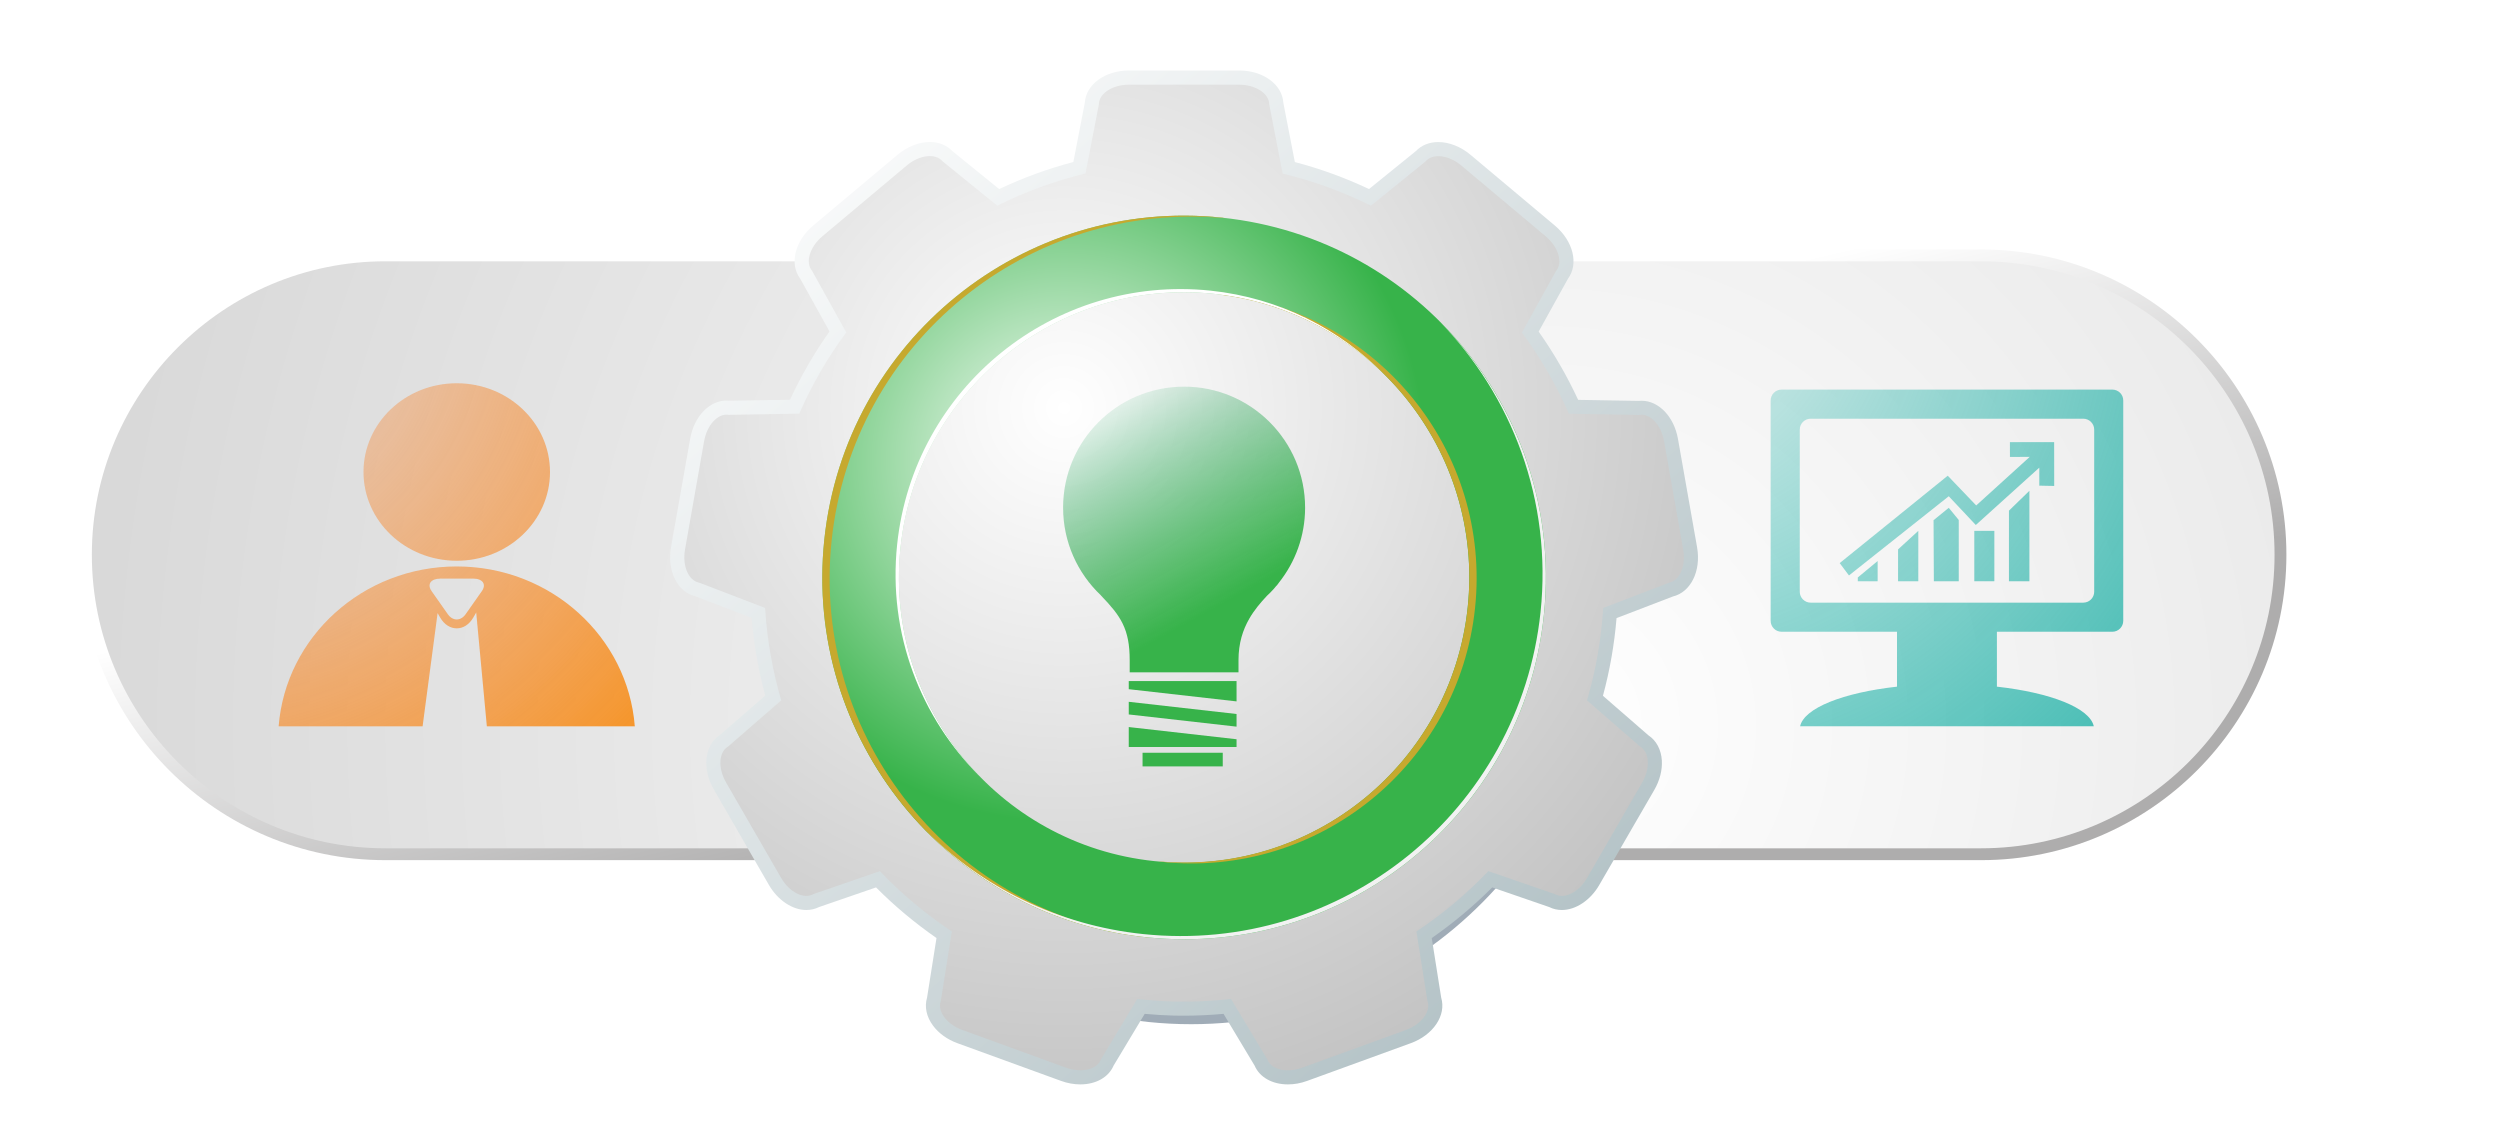
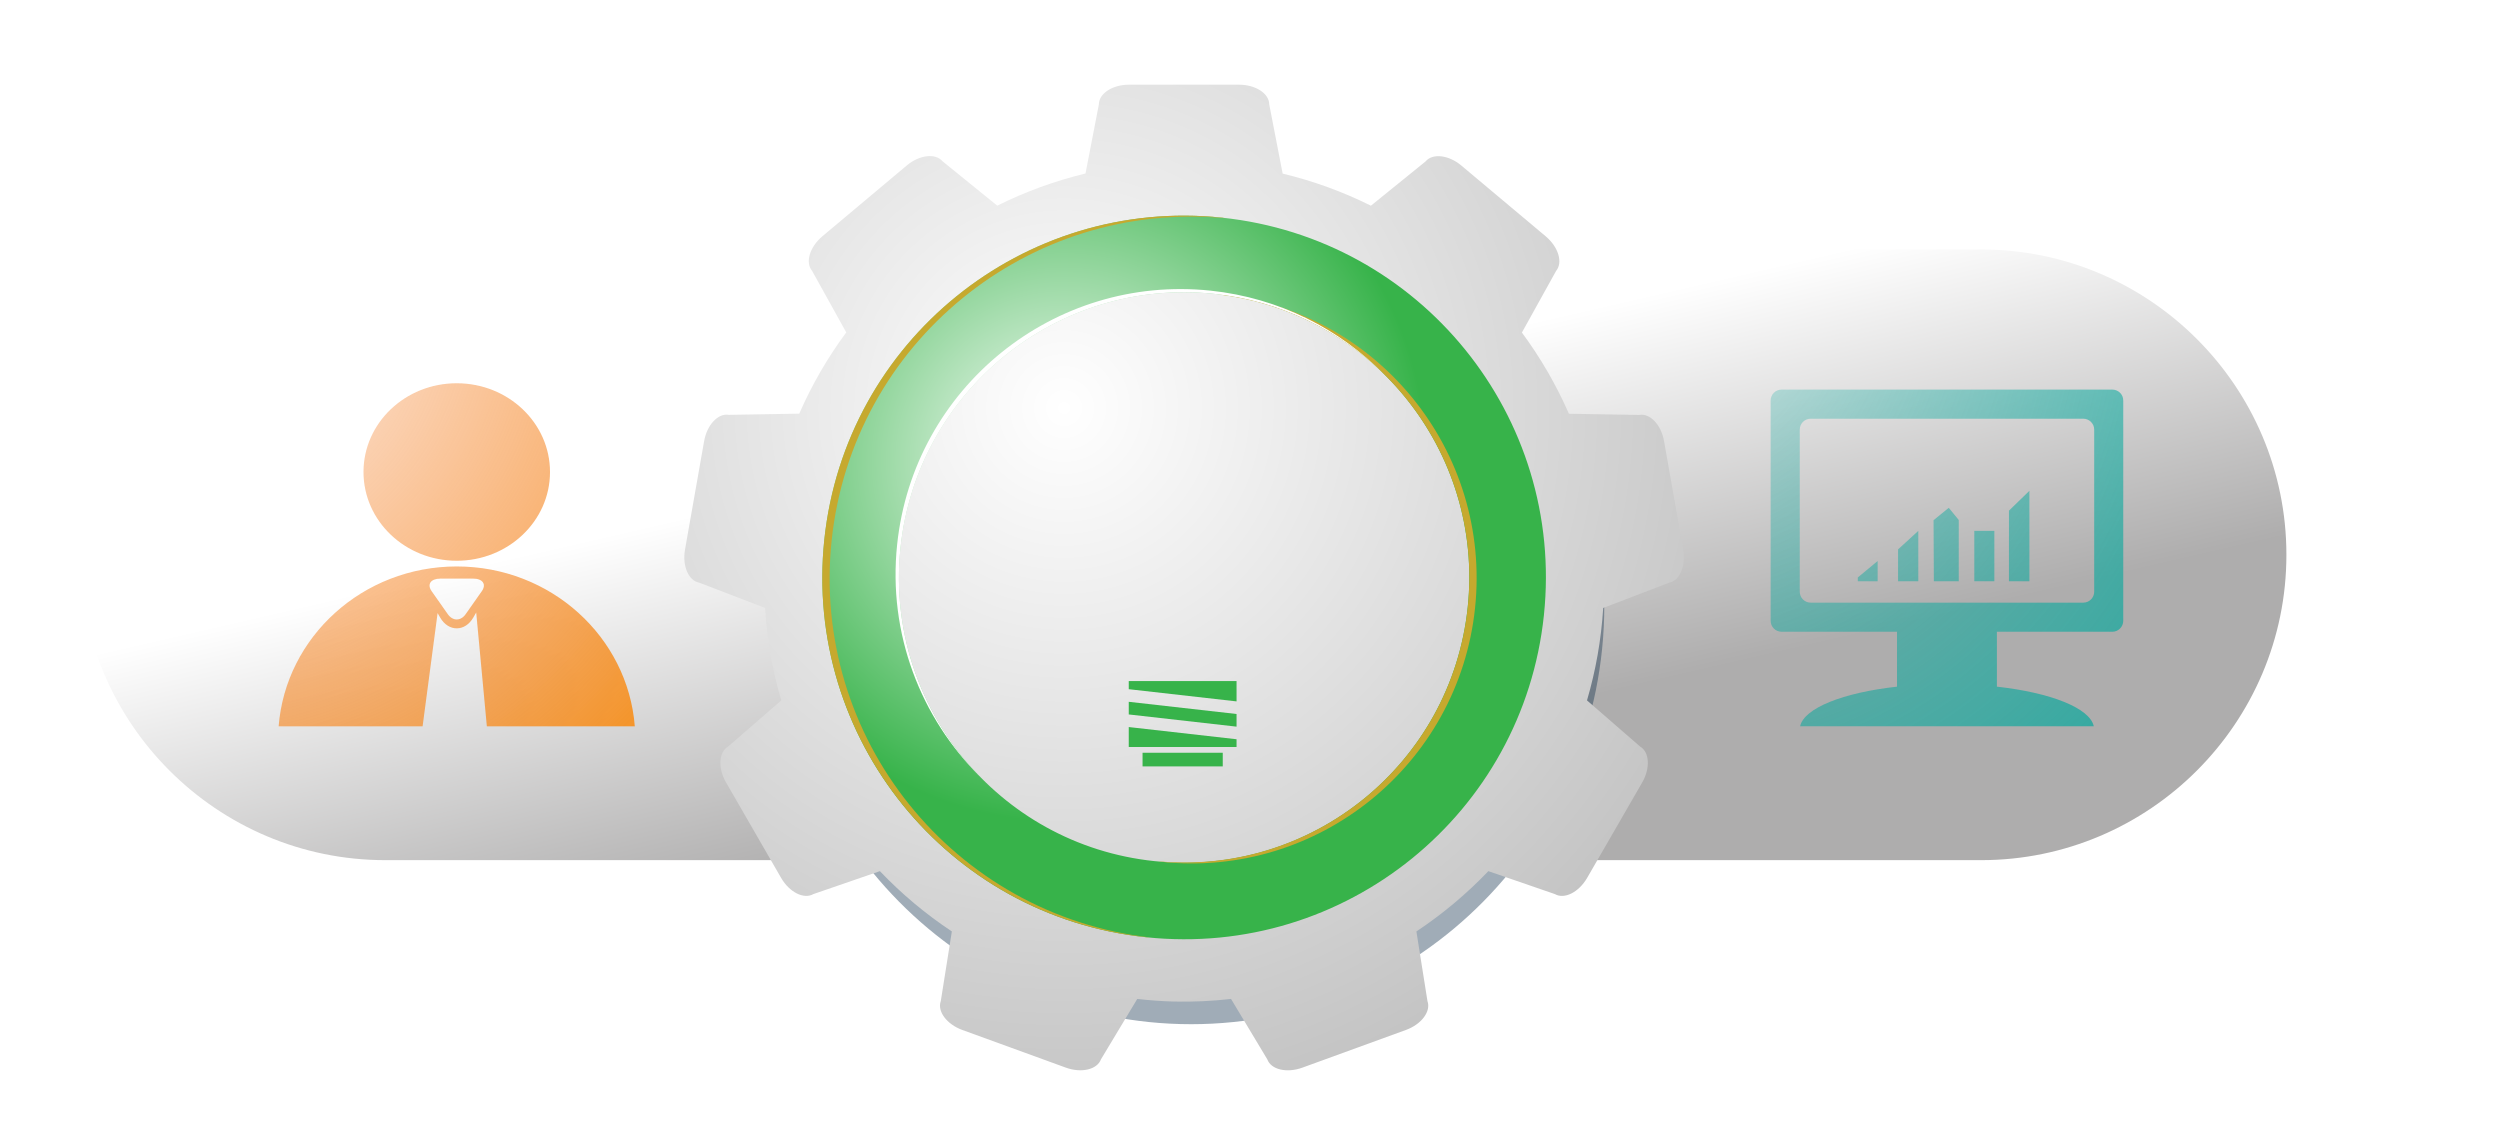
<svg xmlns="http://www.w3.org/2000/svg" version="1.1" id="Layer_1" x="0px" y="0px" viewBox="0 0 500 226" style="enable-background:new 0 0 500 226;" xml:space="preserve">
  <style type="text/css"> .st0{opacity:0.4;fill:#13304D;} .st1{fill:url(#SVGID_1_);} .st2{fill:url(#SVGID_2_);} .st3{fill:url(#SVGID_3_);} .st4{fill:url(#SVGID_4_);} .st5{fill:url(#SVGID_5_);} .st6{fill:#C6A92E;} .st7{fill:#FFFFFF;} .st8{fill:#F2F2F2;} .st9{fill:url(#SVGID_6_);} .st10{fill:url(#SVGID_7_);} .st11{fill:url(#SVGID_8_);} .st12{fill:url(#SVGID_9_);} .st13{fill:url(#SVGID_10_);} .st14{fill:url(#SVGID_11_);} .st15{fill:url(#SVGID_12_);} .st16{fill:url(#SVGID_13_);} .st17{fill:url(#SVGID_14_);} .st18{fill:url(#SVGID_15_);} .st19{fill:url(#SVGID_16_);} .st20{fill:url(#SVGID_17_);} .st21{fill:url(#SVGID_18_);} .st22{fill:url(#SVGID_19_);} .st23{opacity:0.4;} .st24{opacity:0.2;} .st25{fill:#CFD8DC;} .st26{fill:none;stroke:url(#SVGID_20_);stroke-width:8;stroke-linecap:round;stroke-linejoin:round;stroke-miterlimit:10;} .st27{opacity:0.5;fill:none;stroke:url(#SVGID_21_);stroke-width:2;stroke-linecap:round;stroke-linejoin:round;stroke-miterlimit:10;} .st28{opacity:0.4;fill:#FFFFFF;} .st29{clip-path:url(#SVGID_23_);} .st30{fill:#00A89C;} .st31{fill:#8BC53F;} .st32{fill:#F6921E;} .st33{fill:#775CA7;} .st34{filter:url(#Adobe_OpacityMaskFilter);} .st35{opacity:0.4;mask:url(#SVGID_24_);} .st36{opacity:0.1;} .st37{fill:url(#SVGID_25_);} .st38{fill:none;stroke:#FFFFFF;stroke-linecap:round;stroke-linejoin:round;stroke-miterlimit:10;} .st39{fill:none;stroke:#FFFFFF;stroke-miterlimit:10;} .st40{fill:none;stroke:#FFFFFF;stroke-linejoin:round;stroke-miterlimit:10;} .st41{fill:none;stroke:#00A99D;stroke-miterlimit:10;} .st42{fill:url(#SVGID_26_);} .st43{fill:url(#SVGID_27_);} .st44{fill:url(#SVGID_28_);} .st45{fill:url(#SVGID_29_);} .st46{fill:url(#SVGID_30_);} .st47{fill:url(#SVGID_31_);} .st48{fill:url(#SVGID_32_);} .st49{fill:url(#SVGID_33_);} .st50{fill:url(#SVGID_34_);} .st51{fill:url(#SVGID_35_);} .st52{fill:url(#SVGID_36_);} .st53{fill:url(#SVGID_37_);} .st54{fill:url(#SVGID_38_);} .st55{fill:none;stroke:url(#SVGID_39_);stroke-width:0.897;stroke-linecap:round;stroke-linejoin:round;stroke-miterlimit:10;} .st56{fill:url(#SVGID_40_);} .st57{fill:url(#SVGID_41_);} .st58{fill:url(#SVGID_42_);} .st59{fill:url(#SVGID_43_);} .st60{fill:url(#SVGID_44_);} .st61{fill:url(#SVGID_45_);} .st62{fill:url(#SVGID_46_);} .st63{fill:url(#SVGID_47_);} .st64{fill:url(#SVGID_48_);} .st65{fill:url(#SVGID_49_);} .st66{fill:url(#SVGID_50_);} .st67{fill:url(#SVGID_51_);} .st68{fill:url(#SVGID_52_);} .st69{fill:url(#SVGID_53_);} .st70{fill:url(#SVGID_54_);} .st71{fill:url(#SVGID_55_);} .st72{fill:url(#SVGID_56_);} .st73{fill:url(#SVGID_57_);} .st74{fill:url(#SVGID_58_);} .st75{fill:url(#SVGID_59_);} .st76{fill:url(#SVGID_60_);} .st77{fill:none;stroke:url(#SVGID_61_);stroke-width:0.897;stroke-linecap:round;stroke-linejoin:round;stroke-miterlimit:10;} .st78{fill:url(#SVGID_62_);} .st79{fill:url(#SVGID_63_);} .st80{fill:url(#SVGID_64_);} .st81{fill:url(#SVGID_65_);} .st82{fill:url(#SVGID_66_);} .st83{fill:url(#SVGID_67_);} .st84{fill:url(#SVGID_68_);} .st85{fill:url(#SVGID_69_);} .st86{fill:url(#SVGID_70_);} .st87{fill:url(#SVGID_71_);} .st88{fill:url(#SVGID_72_);} .st89{fill:url(#SVGID_73_);} .st90{fill:url(#SVGID_74_);} .st91{fill:url(#SVGID_75_);} .st92{fill:url(#SVGID_76_);} .st93{opacity:0.5;fill:url(#SVGID_77_);} .st94{opacity:0.5;fill:url(#SVGID_78_);} .st95{fill:url(#SVGID_79_);} .st96{fill:url(#SVGID_80_);} .st97{fill:url(#SVGID_81_);} .st98{fill:url(#SVGID_82_);} .st99{fill:url(#SVGID_83_);} .st100{fill:url(#SVGID_84_);} .st101{fill:url(#SVGID_85_);} .st102{fill:url(#SVGID_86_);} .st103{fill:url(#SVGID_87_);} .st104{fill:url(#SVGID_88_);} .st105{fill:url(#SVGID_89_);} .st106{fill:url(#SVGID_90_);} .st107{fill:url(#SVGID_91_);} .st108{opacity:0.8;} .st109{fill:url(#SVGID_92_);} .st110{fill:url(#SVGID_93_);} </style>
  <g>
    <g>
      <g>
        <path class="st0" d="M396.21,169.66c32.37,0,58.7-26.33,58.7-58.7c0-32.37-26.33-58.7-58.7-58.7H77.07 c-32.37,0-58.7,26.33-58.7,58.7c0,32.37,26.33,58.7,58.7,58.7l0,0H396.21z" />
      </g>
      <linearGradient id="SVGID_1_" gradientUnits="userSpaceOnUse" x1="2058.899" y1="-100.439" x2="1939.616" y2="416.191" gradientTransform="matrix(-1 0 0 1 2246.732 0)">
        <stop offset="0.353" style="stop-color:#FFFFFF" />
        <stop offset="0.496" style="stop-color:#AEADAD" />
      </linearGradient>
      <path class="st1" d="M77.07,49.89h319.14c33.67,0,61.07,27.4,61.07,61.07c0,33.67-27.4,61.07-61.07,61.07H77.07l0,0 c-33.68,0-61.07-27.4-61.07-61.07C16,77.28,43.4,49.89,77.07,49.89z" />
      <radialGradient id="SVGID_2_" cx="1937.414" cy="145.189" r="799.482" gradientTransform="matrix(-1 0 0 1 2246.732 0)" gradientUnits="userSpaceOnUse">
        <stop offset="0" style="stop-color:#FFFFFF" />
        <stop offset="1" style="stop-color:#969696" />
      </radialGradient>
-       <path class="st2" d="M396.21,169.66c32.37,0,58.7-26.33,58.7-58.7c0-32.37-26.33-58.7-58.7-58.7H77.07 c-32.37,0-58.7,26.33-58.7,58.7c0,32.37,26.33,58.7,58.7,58.7l0,0H396.21z" />
    </g>
    <g>
      <g>
        <g>
          <path class="st0" d="M155.58,121.13c0,46.23,37,83.71,82.64,83.71c45.64,0,82.64-37.49,82.64-83.71 c0-46.24-37-83.72-82.64-83.72C192.58,37.4,155.58,74.89,155.58,121.13z" />
        </g>
        <linearGradient id="SVGID_3_" gradientUnits="userSpaceOnUse" x1="153.786" y1="19.626" x2="347.863" y2="245.462">
          <stop offset="0" style="stop-color:#FFFFFF" />
          <stop offset="0.997" style="stop-color:#9FB2B7" />
        </linearGradient>
-         <path class="st3" d="M257.58,216.88c-3.14,0-5.66-1.43-6.66-3.76l-6.21-10.35c-2.71,0.25-5.39,0.37-7.99,0.37 c-0.65,0-1.31-0.01-1.96-0.02c-1.86-0.05-3.78-0.16-5.82-0.35l-6.22,10.35c-1,2.33-3.52,3.76-6.66,3.76 c-1.27,0-2.6-0.24-3.85-0.7l-20.72-7.54c-2.02-0.73-3.75-1.98-4.89-3.52c-1.31-1.76-1.73-3.77-1.19-5.58l1.89-11.93 c-4.35-3.03-8.41-6.42-12.09-10.13l-11.4,3.93c-0.78,0.39-1.63,0.59-2.54,0.59c-2.79,0-5.72-1.96-7.48-5l-11.02-19.1 c-2.41-4.17-1.87-8.87,1.18-10.88l9.1-7.9c-1.37-5.06-2.28-10.27-2.72-15.55l-11.28-4.32c-3.56-0.84-5.67-5.07-4.84-9.82 l3.83-21.71c0.78-4.41,3.83-7.61,7.27-7.61c0.21,0,0.42,0.01,0.63,0.03L158,79.95c2.2-4.76,4.85-9.34,7.9-13.66l-5.86-10.56 c-2.19-2.93-1.08-7.53,2.61-10.63l16.89-14.17c1.92-1.61,4.26-2.53,6.42-2.53c1.81,0,3.39,0.64,4.5,1.81l9.37,7.6 c4.77-2.25,9.75-4.07,14.84-5.41l2.29-11.83c0.21-3.65,4.01-6.47,8.83-6.47h22.05c4.82,0,8.62,2.82,8.83,6.47l2.3,11.84 c5.1,1.34,10.07,3.15,14.83,5.4l9.37-7.59c1.11-1.17,2.69-1.81,4.5-1.81c2.16,0,4.5,0.93,6.42,2.54l16.89,14.17 c3.69,3.1,4.79,7.7,2.61,10.63l-5.86,10.57c3.05,4.31,5.69,8.89,7.9,13.65l12.06,0.21c0.21-0.02,0.42-0.03,0.63-0.03 c3.44,0,6.49,3.2,7.27,7.61l3.83,21.71c0.83,4.74-1.28,8.97-4.83,9.82l-11.28,4.33c-0.44,5.27-1.35,10.48-2.72,15.54l9.1,7.91 c1.58,1.04,2.55,2.86,2.68,5.04c0.11,1.91-0.42,3.98-1.49,5.84L319.85,177c-1.75,3.04-4.69,5-7.47,5l0,0 c-0.91,0-1.76-0.2-2.54-0.59l-11.4-3.93c-3.68,3.7-7.74,7.1-12.09,10.13l1.89,11.93c1.05,3.5-1.56,7.45-6.09,9.1l-20.72,7.54 C260.15,216.65,258.86,216.88,257.58,216.88z" />
        <radialGradient id="SVGID_4_" cx="212.823" cy="81.614" r="251.618" gradientUnits="userSpaceOnUse">
          <stop offset="0" style="stop-color:#FFFFFF" />
          <stop offset="1" style="stop-color:#969696" />
        </radialGradient>
        <path class="st4" d="M336.64,109.93l-3.83-21.71c-0.57-3.25-2.8-5.62-4.95-5.23l-14.08-0.24c-2.53-5.78-5.69-11.22-9.4-16.24 l6.84-12.33c1.4-1.67,0.47-4.77-2.06-6.9l-16.89-14.17c-2.53-2.13-5.76-2.5-7.15-0.83l-10.94,8.86 c-5.55-2.77-11.46-4.93-17.65-6.42l-2.68-13.82c0-2.18-2.71-3.96-6.02-3.96h-22.05c-3.31,0-6.01,1.78-6.01,3.96L217.1,34.7 c-6.17,1.49-12.08,3.66-17.65,6.43l-10.94-8.87c-1.4-1.67-4.62-1.29-7.15,0.83l-16.89,14.17c-2.53,2.13-3.46,5.23-2.06,6.9 l6.84,12.32c-3.71,5.02-6.87,10.46-9.4,16.25l-14.07,0.24c-2.15-0.38-4.37,1.98-4.95,5.23L137,109.93 c-0.57,3.26,0.71,6.23,2.86,6.61l13.16,5.05c0.39,6.38,1.49,12.57,3.23,18.49l-10.62,9.22c-1.89,1.09-2.08,4.32-0.42,7.19 l11.02,19.1c1.65,2.86,4.55,4.32,6.44,3.23l13.31-4.59c4.32,4.54,9.15,8.58,14.39,12.06l-2.21,13.92 c-0.75,2.05,1.19,4.65,4.3,5.78l20.72,7.54c3.11,1.13,6.26,0.38,7.01-1.66l7.26-12.08c2.43,0.27,4.89,0.46,7.38,0.52 c3.86,0.09,7.65-0.1,11.38-0.52l7.25,12.08c0.74,2.05,3.9,2.8,7.01,1.66l20.72-7.54c3.11-1.13,5.05-3.73,4.3-5.78l-2.21-13.92 c5.23-3.48,10.06-7.52,14.39-12.06l13.31,4.59c1.89,1.09,4.78-0.36,6.44-3.23l11.02-19.09c1.65-2.86,1.47-6.1-0.42-7.19 l-10.62-9.23c1.74-5.91,2.84-12.1,3.24-18.49l13.17-5.05C335.93,116.16,337.21,113.19,336.64,109.93z" />
        <g>
          <radialGradient id="SVGID_5_" cx="212.888" cy="92.076" r="72.364" gradientUnits="userSpaceOnUse">
            <stop offset="0" style="stop-color:#FFFFFF" />
            <stop offset="1" style="stop-color:#37B34A" />
          </radialGradient>
          <path class="st5" d="M244.39,43.53c-39.75-4.17-75.35,24.66-79.53,64.4c-4.17,39.74,24.66,75.35,64.4,79.52 c39.75,4.18,75.35-24.65,79.52-64.4C312.96,83.31,284.13,47.71,244.39,43.53z M230.86,172.22 c-31.33-3.29-54.06-31.36-50.77-62.7c3.3-31.32,31.36-54.05,62.69-50.76c31.32,3.29,54.05,31.35,50.76,62.69 C290.26,152.78,262.19,175.51,230.86,172.22z" />
          <g>
            <path class="st6" d="M231.6,172.26c0.25,0.02,0.48,0.09,0.72,0.11c31.33,3.29,59.4-19.43,62.69-50.77 c3.29-31.33-19.43-59.4-50.76-62.69c-0.25-0.03-0.49-0.02-0.74-0.04c30.95,3.66,53.3,31.48,50.04,62.57 C290.28,152.54,262.63,175.11,231.6,172.26z" />
            <path class="st6" d="M166.33,108.08c4.15-39.5,39.35-68.18,78.79-64.43c-0.25-0.03-0.49-0.1-0.73-0.12 c-39.75-4.17-75.35,24.66-79.53,64.4c-4.17,39.74,24.66,75.35,64.4,79.52c0.25,0.02,0.49,0.01,0.74,0.04 C190.64,182.95,162.17,147.59,166.33,108.08z" />
          </g>
          <g>
            <path class="st7" d="M196.05,155.38c-11.46-11.74-17.8-28.27-15.95-45.85c3.3-31.32,31.36-54.05,62.69-50.76 c13.42,1.41,25.24,7.39,34.14,16.21c-8.96-9.18-21.06-15.4-34.81-16.85c-31.33-3.29-59.4,19.43-62.69,50.76 C177.54,126.79,184.18,143.61,196.05,155.38z" />
-             <path class="st8" d="M287.85,64.23c14.55,14.88,22.6,35.88,20.26,58.18c-4.18,39.75-39.78,68.57-79.53,64.4 c-17.1-1.8-32.16-9.44-43.46-20.7c11.37,11.63,26.7,19.51,44.13,21.34c39.75,4.18,75.35-24.65,79.52-64.4 C311.16,100.41,302.81,79.15,287.85,64.23z" />
          </g>
        </g>
      </g>
      <g>
        <linearGradient id="SVGID_6_" gradientUnits="userSpaceOnUse" x1="224.57" y1="80.645" x2="268.342" y2="159.887">
          <stop offset="0" style="stop-color:#009345;stop-opacity:0.1" />
          <stop offset="0.036" style="stop-color:#069746;stop-opacity:0.165" />
          <stop offset="0.214" style="stop-color:#21A648;stop-opacity:0.489" />
          <stop offset="0.372" style="stop-color:#31B049;stop-opacity:0.778" />
          <stop offset="0.494" style="stop-color:#37B34A;stop-opacity:1" />
          <stop offset="0.559" style="stop-color:#37B34A;stop-opacity:1" />
          <stop offset="1" style="stop-color:#37B34A" />
        </linearGradient>
-         <path class="st9" d="M255.79,116.52c3.27-4.12,5.23-9.33,5.23-14.99c0-13.36-10.84-24.2-24.2-24.2c-13.36,0-24.2,10.83-24.2,24.2 c0,6.91,2.91,13.13,7.55,17.53c0.03,0.04,0.06,0.09,0.1,0.12c3.84,4,5.67,6.57,5.67,12.85v2.43h10.88h10.88v-2.43 c0-3.4,0.87-6.05,2.15-8.28c0.99-1.73,2.24-3.2,3.53-4.58c0.46-0.43,0.91-0.87,1.33-1.34c0.17-0.18,0.32-0.38,0.48-0.57 c0.08-0.08,0.16-0.17,0.24-0.25C255.56,116.86,255.68,116.69,255.79,116.52z" />
        <g>
          <linearGradient id="SVGID_7_" gradientUnits="userSpaceOnUse" x1="207.409" y1="90.123" x2="251.182" y2="169.367">
            <stop offset="0" style="stop-color:#009345;stop-opacity:0.1" />
            <stop offset="0.036" style="stop-color:#069746;stop-opacity:0.165" />
            <stop offset="0.214" style="stop-color:#21A648;stop-opacity:0.489" />
            <stop offset="0.372" style="stop-color:#31B049;stop-opacity:0.778" />
            <stop offset="0.494" style="stop-color:#37B34A;stop-opacity:1" />
            <stop offset="0.559" style="stop-color:#37B34A;stop-opacity:1" />
            <stop offset="1" style="stop-color:#37B34A" />
          </linearGradient>
          <polygon class="st10" points="247.31,142.8 225.75,140.36 225.75,142.89 247.31,145.33 " />
          <linearGradient id="SVGID_8_" gradientUnits="userSpaceOnUse" x1="209.875" y1="88.765" x2="253.646" y2="168.005">
            <stop offset="0" style="stop-color:#009345;stop-opacity:0.1" />
            <stop offset="0.036" style="stop-color:#069746;stop-opacity:0.165" />
            <stop offset="0.214" style="stop-color:#21A648;stop-opacity:0.489" />
            <stop offset="0.372" style="stop-color:#31B049;stop-opacity:0.778" />
            <stop offset="0.494" style="stop-color:#37B34A;stop-opacity:1" />
            <stop offset="0.559" style="stop-color:#37B34A;stop-opacity:1" />
            <stop offset="1" style="stop-color:#37B34A" />
          </linearGradient>
          <polygon class="st11" points="247.31,140.28 247.31,136.21 225.75,136.21 225.75,137.84 " />
          <linearGradient id="SVGID_9_" gradientUnits="userSpaceOnUse" x1="204.969" y1="91.486" x2="248.734" y2="170.716">
            <stop offset="0" style="stop-color:#009345;stop-opacity:0.1" />
            <stop offset="0.036" style="stop-color:#069746;stop-opacity:0.165" />
            <stop offset="0.214" style="stop-color:#21A648;stop-opacity:0.489" />
            <stop offset="0.372" style="stop-color:#31B049;stop-opacity:0.778" />
            <stop offset="0.494" style="stop-color:#37B34A;stop-opacity:1" />
            <stop offset="0.559" style="stop-color:#37B34A;stop-opacity:1" />
            <stop offset="1" style="stop-color:#37B34A" />
          </linearGradient>
          <polygon class="st12" points="225.75,145.41 225.75,149.4 247.31,149.4 247.31,147.85 " />
        </g>
        <linearGradient id="SVGID_10_" gradientUnits="userSpaceOnUse" x1="203.565" y1="92.238" x2="247.343" y2="171.492">
          <stop offset="0" style="stop-color:#009345;stop-opacity:0.1" />
          <stop offset="0.036" style="stop-color:#069746;stop-opacity:0.165" />
          <stop offset="0.214" style="stop-color:#21A648;stop-opacity:0.489" />
          <stop offset="0.372" style="stop-color:#31B049;stop-opacity:0.778" />
          <stop offset="0.494" style="stop-color:#37B34A;stop-opacity:1" />
          <stop offset="0.559" style="stop-color:#37B34A;stop-opacity:1" />
          <stop offset="1" style="stop-color:#37B34A" />
        </linearGradient>
        <rect x="228.51" y="150.55" class="st13" width="16.04" height="2.73" />
      </g>
    </g>
    <g>
      <radialGradient id="SVGID_11_" cx="37.489" cy="59.668" r="131.53" gradientUnits="userSpaceOnUse">
        <stop offset="0" style="stop-color:#F58D49;stop-opacity:0.1" />
        <stop offset="0.287" style="stop-color:#F58E43;stop-opacity:0.359" />
        <stop offset="0.668" style="stop-color:#F69032;stop-opacity:0.701" />
        <stop offset="1" style="stop-color:#F6921E" />
      </radialGradient>
      <path class="st14" d="M110,94.4c0,9.8-8.35,17.75-18.65,17.75c-10.3,0-18.65-7.94-18.65-17.75s8.35-17.75,18.65-17.75 C101.65,76.66,110,84.6,110,94.4z" />
      <radialGradient id="SVGID_12_" cx="37.489" cy="59.668" r="131.531" gradientUnits="userSpaceOnUse">
        <stop offset="0" style="stop-color:#F58D49;stop-opacity:0.1" />
        <stop offset="0.287" style="stop-color:#F58E43;stop-opacity:0.359" />
        <stop offset="0.668" style="stop-color:#F69032;stop-opacity:0.701" />
        <stop offset="1" style="stop-color:#F6921E" />
      </radialGradient>
      <path class="st15" d="M91.35,113.29c-18.81,0-34.21,14.09-35.62,31.97h28.79l3-22.64l0.52,0.9c0.79,1.37,2,2.15,3.31,2.15 c1.31,0,2.52-0.79,3.31-2.16l0.58-1.01l2.13,22.76h29.59C125.56,127.38,110.16,113.29,91.35,113.29z M96.36,118.24l-3.24,4.61 c-0.98,1.39-2.57,1.39-3.55,0l-3.24-4.61c-0.98-1.39-0.18-2.52,1.77-2.52h6.48C96.54,115.71,97.34,116.85,96.36,118.24z" />
    </g>
    <g>
      <radialGradient id="SVGID_13_" cx="332.328" cy="59.357" r="189.882" gradientUnits="userSpaceOnUse">
        <stop offset="0" style="stop-color:#00A89C;stop-opacity:0.1" />
        <stop offset="1" style="stop-color:#00A89C" />
      </radialGradient>
      <path class="st16" d="M422.47,77.92h-66.16c-1.2,0-2.18,0.98-2.18,2.18v44.07c0,1.2,0.98,2.18,2.18,2.18h23.09v10.98 c-10.74,1.2-18.58,4.26-19.38,7.93h58.74c-0.79-3.66-8.63-6.73-19.38-7.93v-10.98h23.09c1.2,0,2.18-0.98,2.18-2.18V80.1 C424.66,78.9,423.67,77.92,422.47,77.92z M418.84,118.35c0,1.2-0.98,2.18-2.18,2.18h-54.53c-1.2,0-2.18-0.98-2.18-2.18V85.92 c0-1.2,0.98-2.18,2.18-2.18h54.53c1.2,0,2.18,0.98,2.18,2.18V118.35z" />
      <g>
        <radialGradient id="SVGID_14_" cx="332.329" cy="59.358" r="189.881" gradientUnits="userSpaceOnUse">
          <stop offset="0" style="stop-color:#00A89C;stop-opacity:0.1" />
          <stop offset="1" style="stop-color:#00A89C" />
        </radialGradient>
-         <polygon class="st17" points="367.94,112.62 369.79,115.09 389.75,99.25 395.16,105 407.86,93.53 407.86,97.13 410.84,97.19 410.83,88.42 401.98,88.42 401.99,91.39 405.95,91.37 395.24,101.09 389.55,95.14 " />
        <radialGradient id="SVGID_15_" cx="332.326" cy="59.354" r="189.891" gradientUnits="userSpaceOnUse">
          <stop offset="0" style="stop-color:#00A89C;stop-opacity:0.1" />
          <stop offset="1" style="stop-color:#00A89C" />
        </radialGradient>
        <polygon class="st18" points="371.56,116.25 371.56,115.49 375.53,112.2 375.53,116.25 " />
        <radialGradient id="SVGID_16_" cx="332.326" cy="59.357" r="189.885" gradientUnits="userSpaceOnUse">
          <stop offset="0" style="stop-color:#00A89C;stop-opacity:0.1" />
          <stop offset="1" style="stop-color:#00A89C" />
        </radialGradient>
        <polygon class="st19" points="379.61,116.25 379.61,109.88 383.66,106.17 383.66,116.25 " />
        <radialGradient id="SVGID_17_" cx="332.325" cy="59.357" r="189.886" gradientUnits="userSpaceOnUse">
          <stop offset="0" style="stop-color:#00A89C;stop-opacity:0.1" />
          <stop offset="1" style="stop-color:#00A89C" />
        </radialGradient>
        <polygon class="st20" points="386.77,116.25 386.71,104.04 389.75,101.56 391.75,104 391.75,116.25 " />
        <radialGradient id="SVGID_18_" cx="332.328" cy="59.357" r="189.882" gradientUnits="userSpaceOnUse">
          <stop offset="0" style="stop-color:#00A89C;stop-opacity:0.1" />
          <stop offset="1" style="stop-color:#00A89C" />
        </radialGradient>
        <rect x="394.86" y="106.17" class="st21" width="4.01" height="10.08" />
        <radialGradient id="SVGID_19_" cx="332.318" cy="59.358" r="189.898" gradientUnits="userSpaceOnUse">
          <stop offset="0" style="stop-color:#00A89C;stop-opacity:0.1" />
          <stop offset="1" style="stop-color:#00A89C" />
        </radialGradient>
        <polygon class="st22" points="401.79,102.13 405.88,98.16 405.88,116.25 401.79,116.25 " />
      </g>
    </g>
  </g>
</svg>